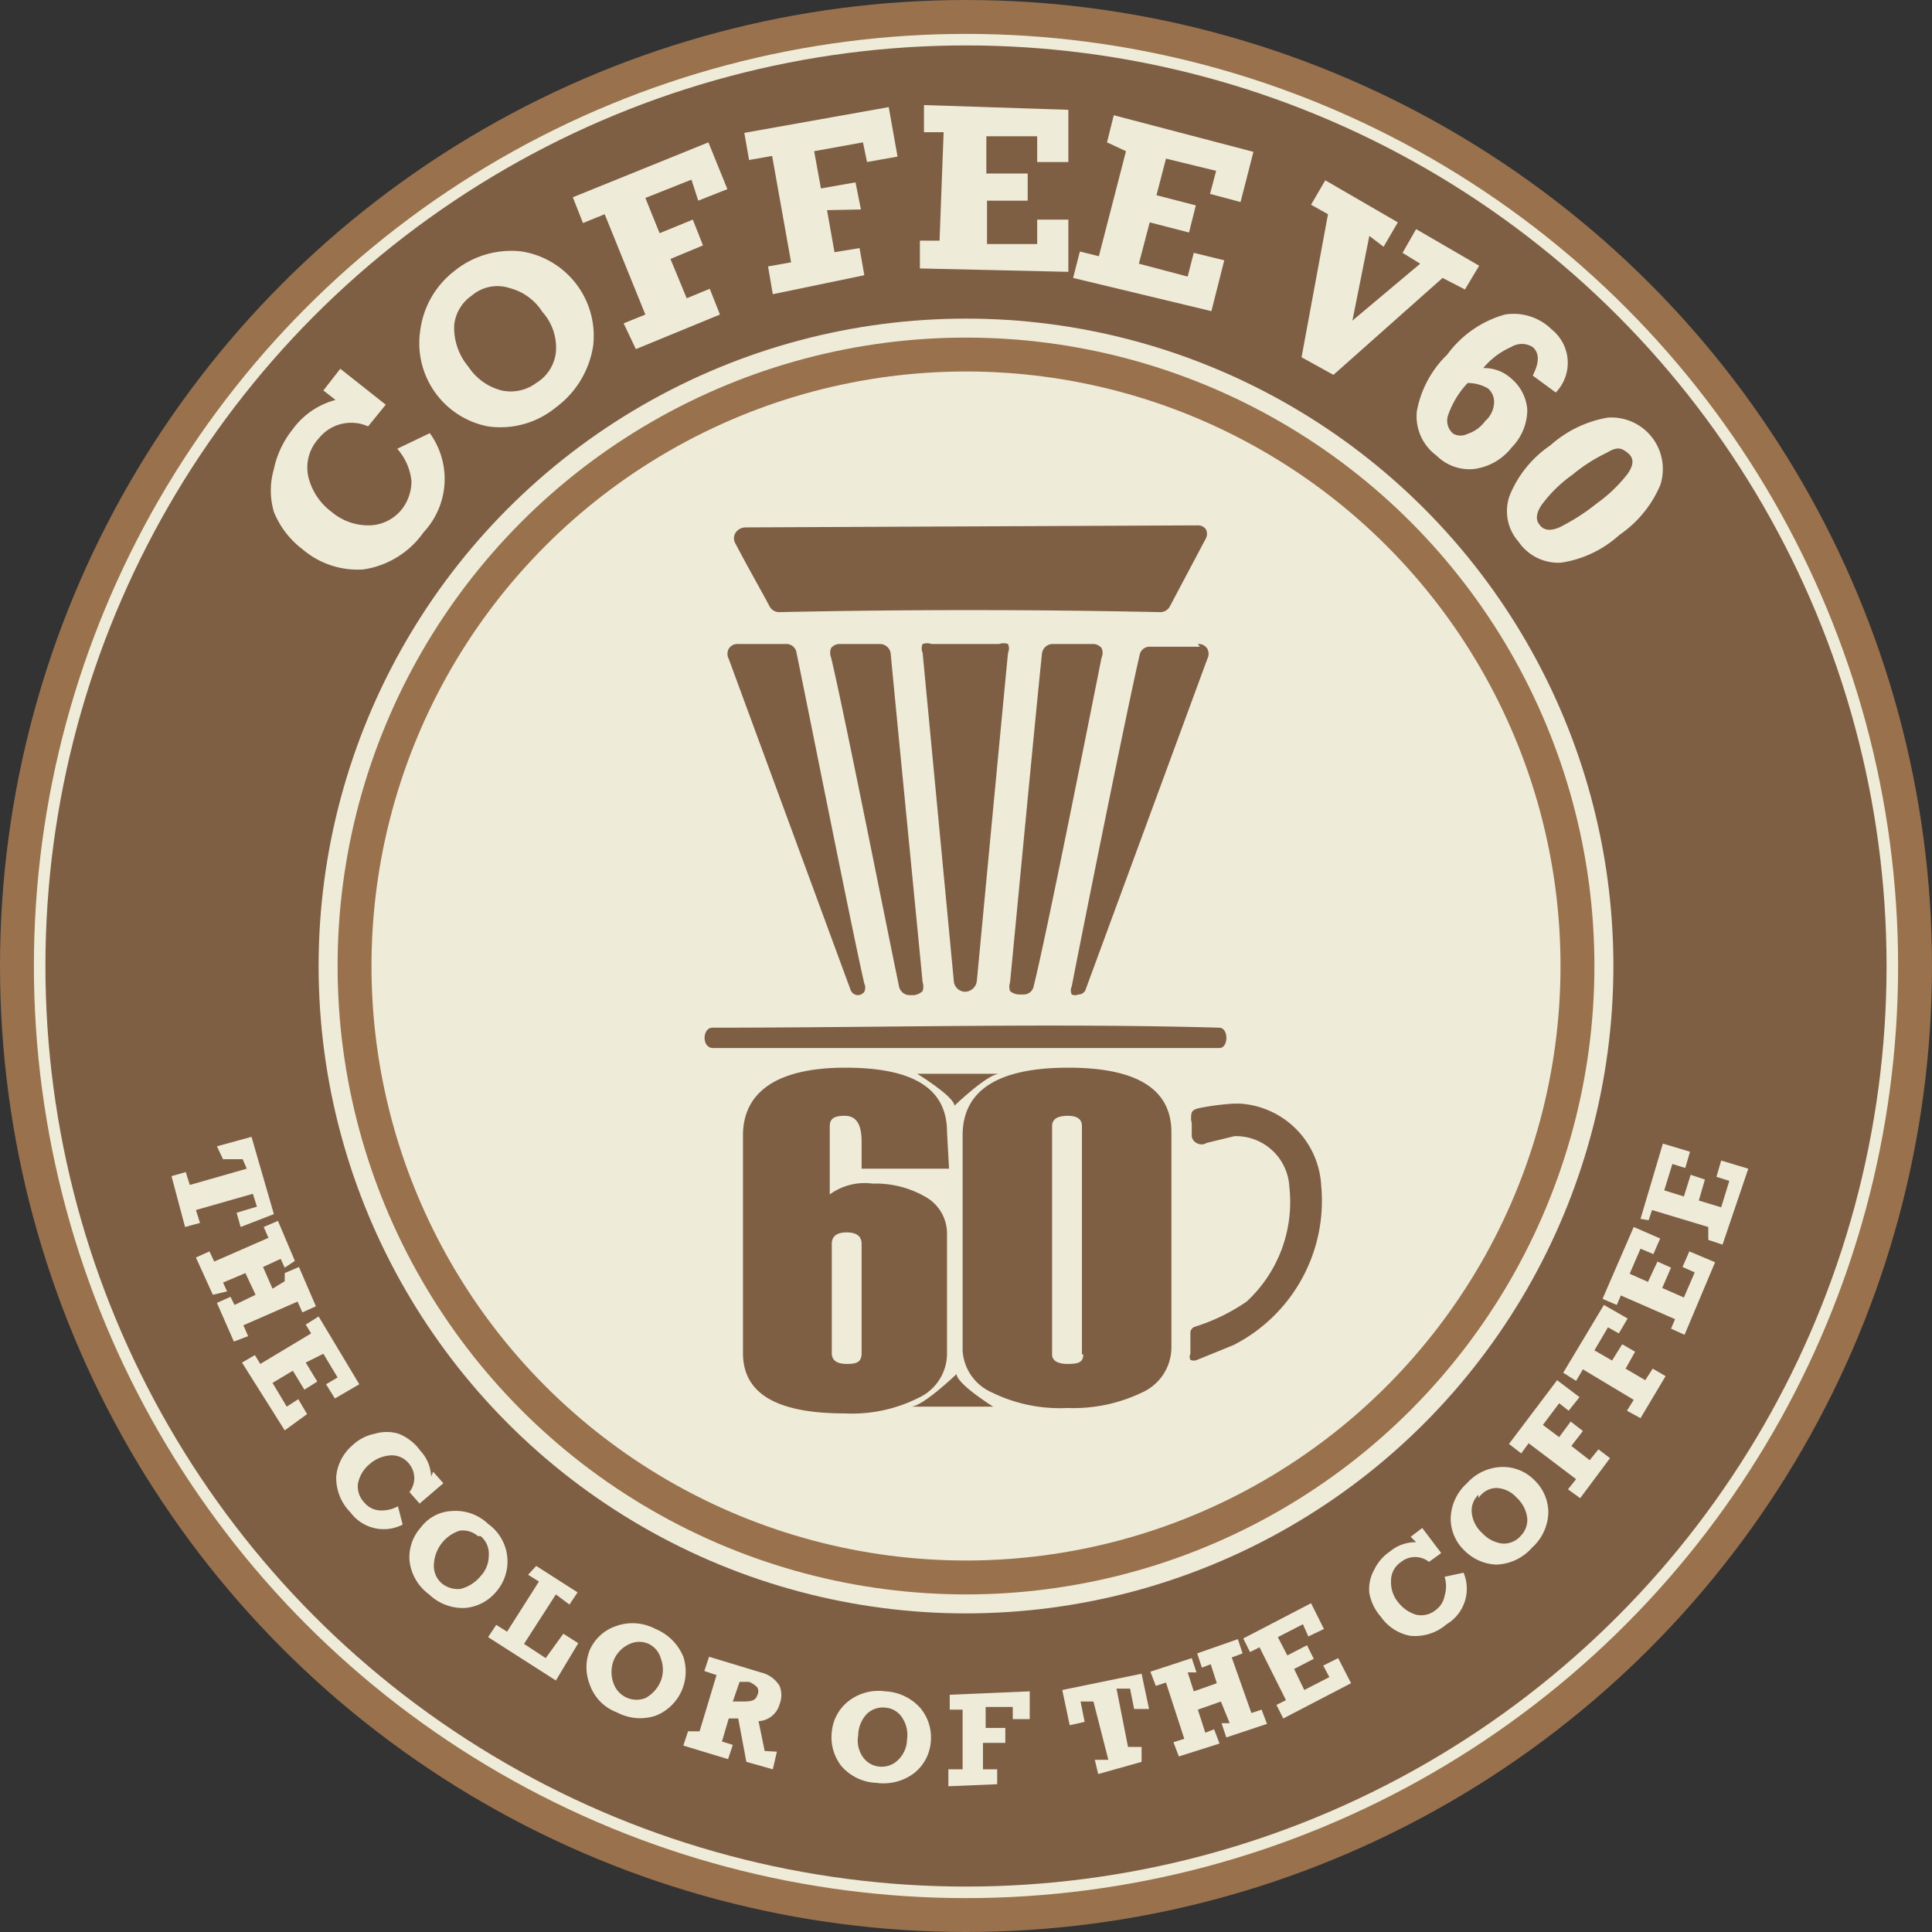
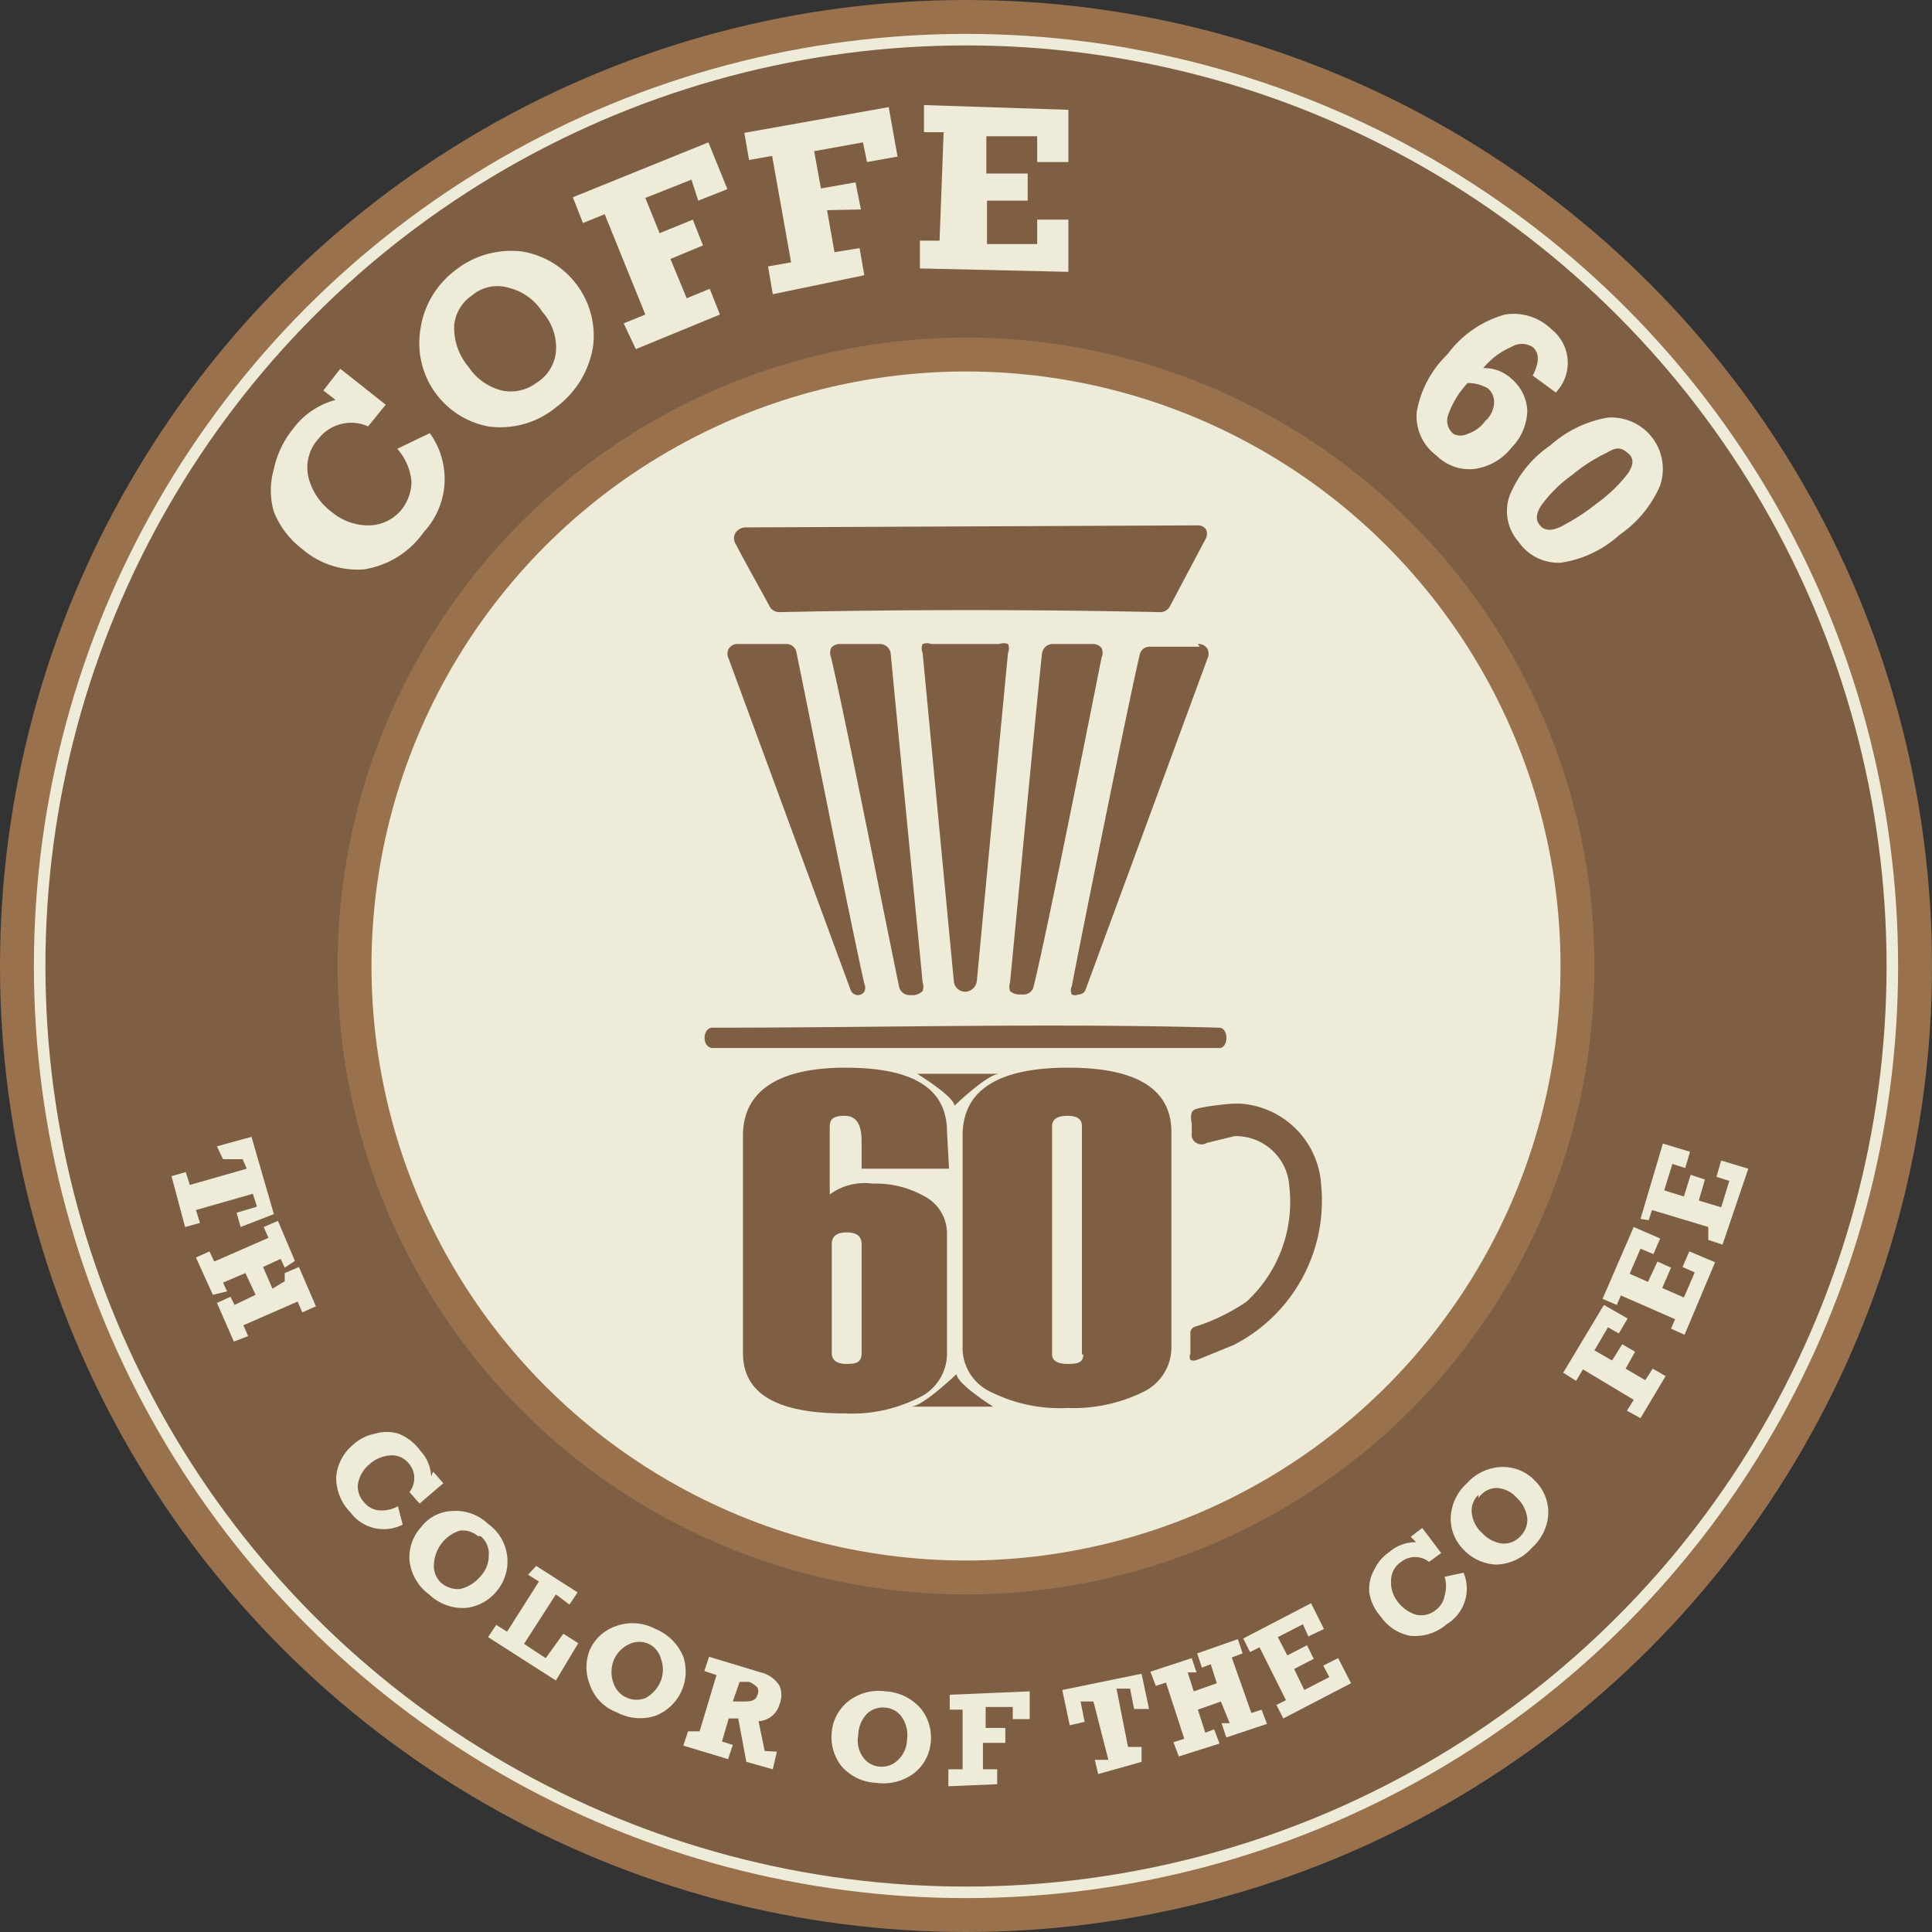
<svg xmlns="http://www.w3.org/2000/svg" id="Layer_1" data-name="Layer 1" viewBox="0 0 28.5 28.5">
  <rect x="0" y="0" width="28.5" height="28.5" fill="#333333" stroke="none" />
  <defs>
    <style>.cls-1,.cls-3{fill:#efebd9;}.cls-1{stroke:#99714d;stroke-miterlimit:10;stroke-width:0.5px;}.cls-2,.cls-4{fill:#7f5f44;}.cls-4{fill-rule:evenodd;}</style>
  </defs>
  <circle class="cls-1" cx="14.25" cy="14.25" r="14" />
  <circle class="cls-2" cx="14.25" cy="14.25" r="13.58" />
-   <circle class="cls-3" cx="14.25" cy="14.25" r="9.55" />
  <circle class="cls-1" cx="14.25" cy="14.25" r="9.02" />
  <path class="cls-3" d="M26.21,19.26,26,19.19,26,19l-.83-.25-.05.15L25,18.88l.33-1.11.4.12-.07.24-.19-.06-.12.39.29.09.1-.32.21.07-.09.31.33.1.12-.39-.19-.06.07-.24.4.12Z" transform="translate(-0.8 -0.9)" />
  <path class="cls-3" d="M25.65,20.59l-.2-.09.06-.14-.8-.35-.06.14-.21-.09L24.9,19l.39.17-.1.23L25,19.32l-.16.37.27.12.14-.3.2.09-.13.3.32.14.16-.37-.18-.08.1-.23.38.16Z" transform="translate(-0.8 -0.9)" />
  <path class="cls-3" d="M25,21.82l-.2-.11.1-.16-.75-.45-.1.17-.19-.12.6-1,.35.2-.13.22-.16-.09-.2.34.26.15.15-.24.19.11-.14.25.29.17.11-.17.19.11Z" transform="translate(-0.8 -0.9)" />
-   <path class="cls-3" d="M24.11,23l-.18-.13.12-.15-.7-.53-.11.15-.18-.14.71-.94.33.25-.16.2-.14-.11-.24.32.24.18.17-.23.18.14-.17.22.27.21.13-.16.17.13Z" transform="translate(-0.8 -0.9)" />
  <path class="cls-3" d="M22.44,22.78a.72.72,0,0,1,.52-.24.65.65,0,0,1,.48.2.66.66,0,0,1,.2.48.72.72,0,0,1-.24.51.73.73,0,0,1-.53.25.7.7,0,0,1-.47-.21.65.65,0,0,1-.2-.47A.72.72,0,0,1,22.44,22.78Zm.17.17a.32.32,0,0,0-.1.26.47.47,0,0,0,.16.31.48.48,0,0,0,.29.15.33.33,0,0,0,.27-.11.34.34,0,0,0,.1-.26.49.49,0,0,0-.16-.31.42.42,0,0,0-.29-.14A.32.32,0,0,0,22.61,23Z" transform="translate(-0.8 -0.9)" />
  <path class="cls-3" d="M21.61,23.57l.17-.13.28.37-.18.13a.33.33,0,0,0-.41,0,.33.33,0,0,0-.15.28.46.46,0,0,0,.1.31.54.54,0,0,0,.27.19.34.34,0,0,0,.29-.07.33.33,0,0,0,.13-.21.47.47,0,0,0,0-.28l.28-.06a.61.61,0,0,1-.25.76.71.71,0,0,1-.54.17.68.68,0,0,1-.43-.28A.72.72,0,0,1,21,24.4a.58.58,0,0,1,.07-.34.67.67,0,0,1,.23-.27.59.59,0,0,1,.39-.14Z" transform="translate(-0.8 -0.9)" />
  <path class="cls-3" d="M19.73,26.25l-.1-.2.14-.07-.39-.78-.14.07-.1-.2,1-.52.19.38-.23.11-.08-.18-.37.19.14.27.29-.15.1.2-.29.15.15.31.37-.19-.09-.17.22-.11.19.37Z" transform="translate(-0.8 -0.9)" />
  <path class="cls-3" d="M18.19,26.81l-.08-.21.16-.05L18,25.72l-.15.05-.08-.21.61-.2.07.21-.13,0,.09.28.34-.12-.09-.28-.13.05-.07-.21.6-.21.07.21-.16.06.29.82.15-.05.08.21-.6.2-.07-.21.12,0L18.81,26l-.34.12.11.34.13-.05.08.21Z" transform="translate(-0.8 -0.9)" />
  <path class="cls-3" d="M17,27.07l-.05-.21.2,0L16.93,26l-.19,0,.06.3-.22.05-.11-.52,1.17-.24.11.52-.22,0-.06-.3-.2,0,.17.86.2,0,0,.22Z" transform="translate(-0.8 -0.9)" />
  <path class="cls-3" d="M14.79,27.25V27H15l0-.88h-.19v-.22l1.18-.05v.41h-.25v-.18h-.4v.31h.29v.22H15.3V27h.21v.22Z" transform="translate(-0.8 -0.9)" />
  <path class="cls-3" d="M13.86,25.85a.74.74,0,0,1,.52.25.68.68,0,0,1,.15.5.65.65,0,0,1-.25.46.75.75,0,0,1-.55.14.72.72,0,0,1-.52-.25.69.69,0,0,1-.14-.5.65.65,0,0,1,.24-.45A.72.72,0,0,1,13.86,25.85Zm0,.24a.34.34,0,0,0-.27.09.47.47,0,0,0-.13.32.42.42,0,0,0,.07.32.33.33,0,0,0,.24.14.34.34,0,0,0,.27-.09.43.43,0,0,0,.14-.31.46.46,0,0,0-.07-.32A.32.32,0,0,0,13.84,26.09Z" transform="translate(-0.8 -0.9)" />
  <path class="cls-3" d="M12.26,26.74,12.2,27l-.39-.11-.12-.64-.14,0-.1.34.16.05-.07.21-.66-.2.07-.21.17,0,.25-.83-.18-.06.07-.21.76.23a.44.44,0,0,1,.28.2.36.36,0,0,1,0,.27.34.34,0,0,1-.31.25l.09.44ZM11.61,26l.11,0c.14,0,.22,0,.25-.09a.12.12,0,0,0,0-.12.36.36,0,0,0-.12-.08l-.14,0Z" transform="translate(-0.8 -0.9)" />
  <path class="cls-3" d="M10.47,24.93a.75.75,0,0,1,.41.41.7.7,0,0,1-.41.87.73.73,0,0,1-.57-.05.67.67,0,0,1-.4-.41.69.69,0,0,1,0-.51.65.65,0,0,1,.38-.35A.72.72,0,0,1,10.47,24.93Zm-.1.22a.34.34,0,0,0-.28,0,.45.45,0,0,0-.24.25.48.48,0,0,0,0,.33.36.36,0,0,0,.47.22.5.5,0,0,0,.23-.26.46.46,0,0,0,0-.32A.34.34,0,0,0,10.37,25.15Z" transform="translate(-0.8 -0.9)" />
  <path class="cls-3" d="M8,25.05l.12-.18.16.1.47-.74-.16-.1L8.71,24l.61.39-.12.18L9,24.42l-.47.73.32.21L9.11,25l.22.14L9,25.69Z" transform="translate(-0.8 -0.9)" />
  <path class="cls-3" d="M8,23.38a.68.68,0,0,1,.12,1,.67.67,0,0,1-.46.24.72.72,0,0,1-.53-.2.71.71,0,0,1-.29-.51.66.66,0,0,1,.17-.48.6.6,0,0,1,.46-.24A.69.69,0,0,1,8,23.38Zm-.15.18a.34.34,0,0,0-.27-.08A.55.55,0,0,0,7.2,24a.34.34,0,0,0,.12.26.38.38,0,0,0,.27.08.56.56,0,0,0,.3-.19.44.44,0,0,0,.12-.3A.34.34,0,0,0,7.89,23.56Z" transform="translate(-0.8 -0.9)" />
  <path class="cls-3" d="M7.19,22.61l.15.17-.35.3-.15-.17a.33.33,0,0,0,0-.41.32.32,0,0,0-.29-.13.51.51,0,0,0-.3.13.49.49,0,0,0-.17.29.34.34,0,0,0,.09.27.32.32,0,0,0,.22.12.49.49,0,0,0,.28-.06l.07.27a.61.61,0,0,1-.77-.18.72.72,0,0,1-.21-.53A.69.69,0,0,1,6,22.22a.66.66,0,0,1,.33-.17.6.6,0,0,1,.35,0A.72.72,0,0,1,7,22.3a.59.59,0,0,1,.16.38Z" transform="translate(-0.8 -0.9)" />
-   <path class="cls-3" d="M4.37,21l.19-.11.08.13.75-.45-.08-.13.19-.12.6,1-.36.21-.13-.21.17-.1-.21-.35L5.31,21l.17.28-.19.12-.17-.28-.3.18.21.35.17-.11.13.22L5,22Z" transform="translate(-0.8 -0.9)" />
  <path class="cls-3" d="M3.69,19.45l.2-.09.07.15.8-.35L4.69,19l.21-.09.25.59L5,19.6l-.06-.13-.26.12.14.32L5,19.8,5,19.68l.21-.09.25.58-.2.09-.07-.16-.8.35.07.16-.21.08L4,20.12l.2-.09.06.12L4.57,20l-.15-.32-.33.14.06.13L3.94,20Z" transform="translate(-0.8 -0.9)" />
  <path class="cls-3" d="M3.33,18.25l.21-.06.06.19.84-.24L4.38,18,4.09,18,4,17.81l.51-.14.33,1.14L4.35,19l-.06-.21.3-.09-.06-.19-.84.24.06.19L3.53,19Z" transform="translate(-0.8 -0.9)" />
  <path class="cls-3" d="M5.57,6.66l.25-.32.67.53-.26.32a.61.61,0,0,0-.73.18.63.63,0,0,0-.15.57.91.91,0,0,0,.34.51.84.84,0,0,0,.56.2.63.63,0,0,0,.48-.24A.68.68,0,0,0,6.87,8a.85.85,0,0,0-.21-.48l.48-.23a1.15,1.15,0,0,1-.09,1.46,1.32,1.32,0,0,1-.89.55,1.25,1.25,0,0,1-.9-.3,1.29,1.29,0,0,1-.42-.55,1.13,1.13,0,0,1,0-.63,1.4,1.4,0,0,1,.28-.59,1.14,1.14,0,0,1,.63-.43Z" transform="translate(-0.8 -0.9)" />
  <path class="cls-3" d="M7.5,4.9a1.33,1.33,0,0,1,1-.29A1.26,1.26,0,0,1,9.55,6,1.39,1.39,0,0,1,9,6.91a1.29,1.29,0,0,1-1,.28,1.25,1.25,0,0,1-1-1.42A1.32,1.32,0,0,1,7.5,4.9Zm.26.36a.6.6,0,0,0-.26.44.89.89,0,0,0,.21.61.83.83,0,0,0,.49.35.63.63,0,0,0,.51-.11A.61.61,0,0,0,9,6.1a.79.79,0,0,0-.2-.6.81.81,0,0,0-.48-.35A.58.58,0,0,0,7.76,5.26Z" transform="translate(-0.8 -0.9)" />
  <path class="cls-3" d="M10.18,6.05,10,5.67l.32-.13-.6-1.48-.32.13-.15-.38,2-.81.28.69-.43.17L11,3.55l-.68.27.21.52.49-.2.15.38-.48.2.24.58.34-.14.15.38Z" transform="translate(-0.8 -0.9)" />
  <path class="cls-3" d="M12.2,5.24l-.07-.41.34-.06L12.19,3.2l-.34.06-.07-.4,2.13-.38.13.73-.45.08L13.53,3l-.72.13.1.55.51-.09.08.4L13,4l.11.62.37-.06.07.4Z" transform="translate(-0.8 -0.9)" />
  <path class="cls-3" d="M14.37,4.86l0-.41h.29l.06-1.6h-.29v-.4l2.13.07,0,.77-.46,0V2.91l-.75,0,0,.55.61,0,0,.4-.6,0,0,.64.74,0,0-.36.46,0,0,.77Z" transform="translate(-0.8 -0.9)" />
-   <path class="cls-3" d="M16.63,5l.1-.39.28.07.4-1.55L17.13,3l.1-.4,2.06.54-.19.74-.45-.12.09-.34L18,3.24l-.14.54.58.15-.1.4-.58-.15-.16.61.72.19.09-.35.45.11-.19.75Z" transform="translate(-0.8 -0.9)" />
-   <path class="cls-3" d="M20,6.17l.39-2.11-.25-.14.21-.36,1.07.62-.21.36L21,4.38l-.25,1.25,1-.84-.26-.16.2-.35.93.54-.21.35L22.08,5,20.47,6.43Z" transform="translate(-0.8 -0.9)" />
  <path class="cls-3" d="M23.75,6.69l-.34-.25q.15-.29,0-.42a.3.3,0,0,0-.32,0,1.11,1.11,0,0,0-.41.31.59.59,0,0,1,.42.16.66.66,0,0,1,.23.46.8.8,0,0,1-.23.55.84.84,0,0,1-.57.32.69.69,0,0,1-.54-.2.72.72,0,0,1-.29-.65,1.55,1.55,0,0,1,.45-.84A1.58,1.58,0,0,1,23,5.54a.8.8,0,0,1,.69.22A.63.63,0,0,1,23.75,6.69Zm-1.3-.14a1.32,1.32,0,0,0-.29.48.25.25,0,0,0,.08.27.23.23,0,0,0,.21,0,.52.52,0,0,0,.26-.19.38.38,0,0,0,.13-.27.26.26,0,0,0-.09-.21A.59.59,0,0,0,22.45,6.55Z" transform="translate(-0.8 -0.9)" />
  <path class="cls-3" d="M23.2,8.89a.68.68,0,0,1-.13-.68,1.64,1.64,0,0,1,.6-.74,1.7,1.7,0,0,1,.85-.41.76.76,0,0,1,.77,1,1.69,1.69,0,0,1-.6.73,1.64,1.64,0,0,1-.86.41A.71.71,0,0,1,23.2,8.89Zm.31-.25c.07.1.2.1.37,0a3,3,0,0,0,.47-.31,2.18,2.18,0,0,0,.46-.44c.09-.13.1-.23,0-.31s-.16-.09-.31,0A2.38,2.38,0,0,0,24,7.9a2,2,0,0,0-.46.45C23.46,8.47,23.45,8.57,23.51,8.64Z" transform="translate(-0.8 -0.9)" />
  <path class="cls-2" d="M14.8,18.14H13.51l0-.4c0-.26-.08-.38-.25-.38s-.22.05-.22.16v1a.87.87,0,0,1,.63-.16,1.47,1.47,0,0,1,.79.2.62.62,0,0,1,.31.53v1.77a.72.72,0,0,1-.42.66,2.18,2.18,0,0,1-1.09.23c-1,0-1.5-.29-1.5-.89V17.65c0-.64.5-1,1.51-1s1.5.31,1.5.95Zm-1.29,2.72V19.25c0-.11-.07-.17-.22-.17s-.22.06-.22.17v1.61c0,.11.08.16.22.16S13.51,21,13.51,20.86Z" transform="translate(-0.8 -0.9)" />
  <path class="cls-2" d="M15,20.82V17.65q0-1,1.56-1c1,0,1.52.31,1.52.95v3.18a.73.73,0,0,1-.43.66,2.33,2.33,0,0,1-1.1.23,2.28,2.28,0,0,1-1.12-.23A.72.72,0,0,1,15,20.82Zm1.76.06V17.51q0-.15-.21-.15c-.15,0-.23.05-.23.15v3.37c0,.09.08.14.23.14S16.78,21,16.78,20.88Z" transform="translate(-0.8 -0.9)" />
  <path class="cls-4" d="M18.64,16.36h.15c.13,0,.14-.29,0-.3-2.49-.07-5,0-7.48,0-.15,0-.16.29,0,.3h7.35ZM12,10.4h.39a.15.15,0,0,1,.16.13c.15.72.82,4.1,1,4.88a.14.14,0,0,1,0,.12.12.12,0,0,1-.1.05h0a.12.12,0,0,1-.1-.07l-1.8-4.89a.16.16,0,0,1,0-.15.15.15,0,0,1,.14-.07Zm1.78,0a.16.16,0,0,1,.16.15c.07.75.39,4,.47,4.84a.2.2,0,0,1,0,.13.22.22,0,0,1-.13.06h-.06a.16.16,0,0,1-.16-.14c-.15-.71-.8-4-1-4.84a.18.18,0,0,1,0-.14.16.16,0,0,1,.13-.06Zm1.76,0a.19.19,0,0,1,.13,0,.16.16,0,0,1,0,.13c-.08.82-.39,4.1-.46,4.84a.18.18,0,0,1-.17.16h0a.17.17,0,0,1-.17-.16c-.07-.74-.38-4-.46-4.84a.16.16,0,0,1,0-.13.19.19,0,0,1,.13,0Zm1.38,0a.16.16,0,0,1,.13.06.17.17,0,0,1,0,.14c-.17.85-.82,4.13-1,4.84a.15.15,0,0,1-.16.13h-.06a.21.21,0,0,1-.13-.05.2.2,0,0,1,0-.13c.08-.82.39-4.09.47-4.84a.16.16,0,0,1,.16-.15Zm1.55,0a.15.15,0,0,1,.14.07.16.16,0,0,1,0,.15l-1.8,4.89a.11.11,0,0,1-.1.06h0a.12.12,0,0,1-.1,0,.14.14,0,0,1,0-.12c.15-.78.83-4.16,1-4.88a.15.15,0,0,1,.16-.13h.73Zm0-1.75a.14.14,0,0,1,.12.06.15.15,0,0,1,0,.13l-.53,1a.16.16,0,0,1-.15.09q-2.81-.06-5.61,0a.16.16,0,0,1-.15-.09c-.1-.19-.35-.63-.5-.92a.15.15,0,0,1,0-.16.18.18,0,0,1,.15-.08Z" transform="translate(-0.8 -0.9)" />
  <path class="cls-4" d="M18.37,17.42c0-.12,0-.15.15-.18s.4-.06.51-.06h.06a1.28,1.28,0,0,1,1.2,1.21A2.39,2.39,0,0,1,19,20.74l-.54.22a.12.12,0,0,1-.1,0,.1.1,0,0,1,0-.09c0-.11,0-.25,0-.32a.1.1,0,0,1,.07-.08h0a2.82,2.82,0,0,0,.76-.37,2,2,0,0,0,.63-1.69.79.79,0,0,0-.81-.75h0l-.41.1a.14.14,0,0,1-.15,0,.13.13,0,0,1-.07-.13v-.16Z" transform="translate(-0.8 -0.9)" />
  <path class="cls-4" d="M14.91,21.17s-.5.48-.67.48h1.21S14.92,21.32,14.91,21.17Z" transform="translate(-0.8 -0.9)" />
  <path class="cls-4" d="M14.88,17.21s.49-.47.66-.47H14.33S14.87,17.07,14.88,17.21Z" transform="translate(-0.8 -0.9)" />
</svg>